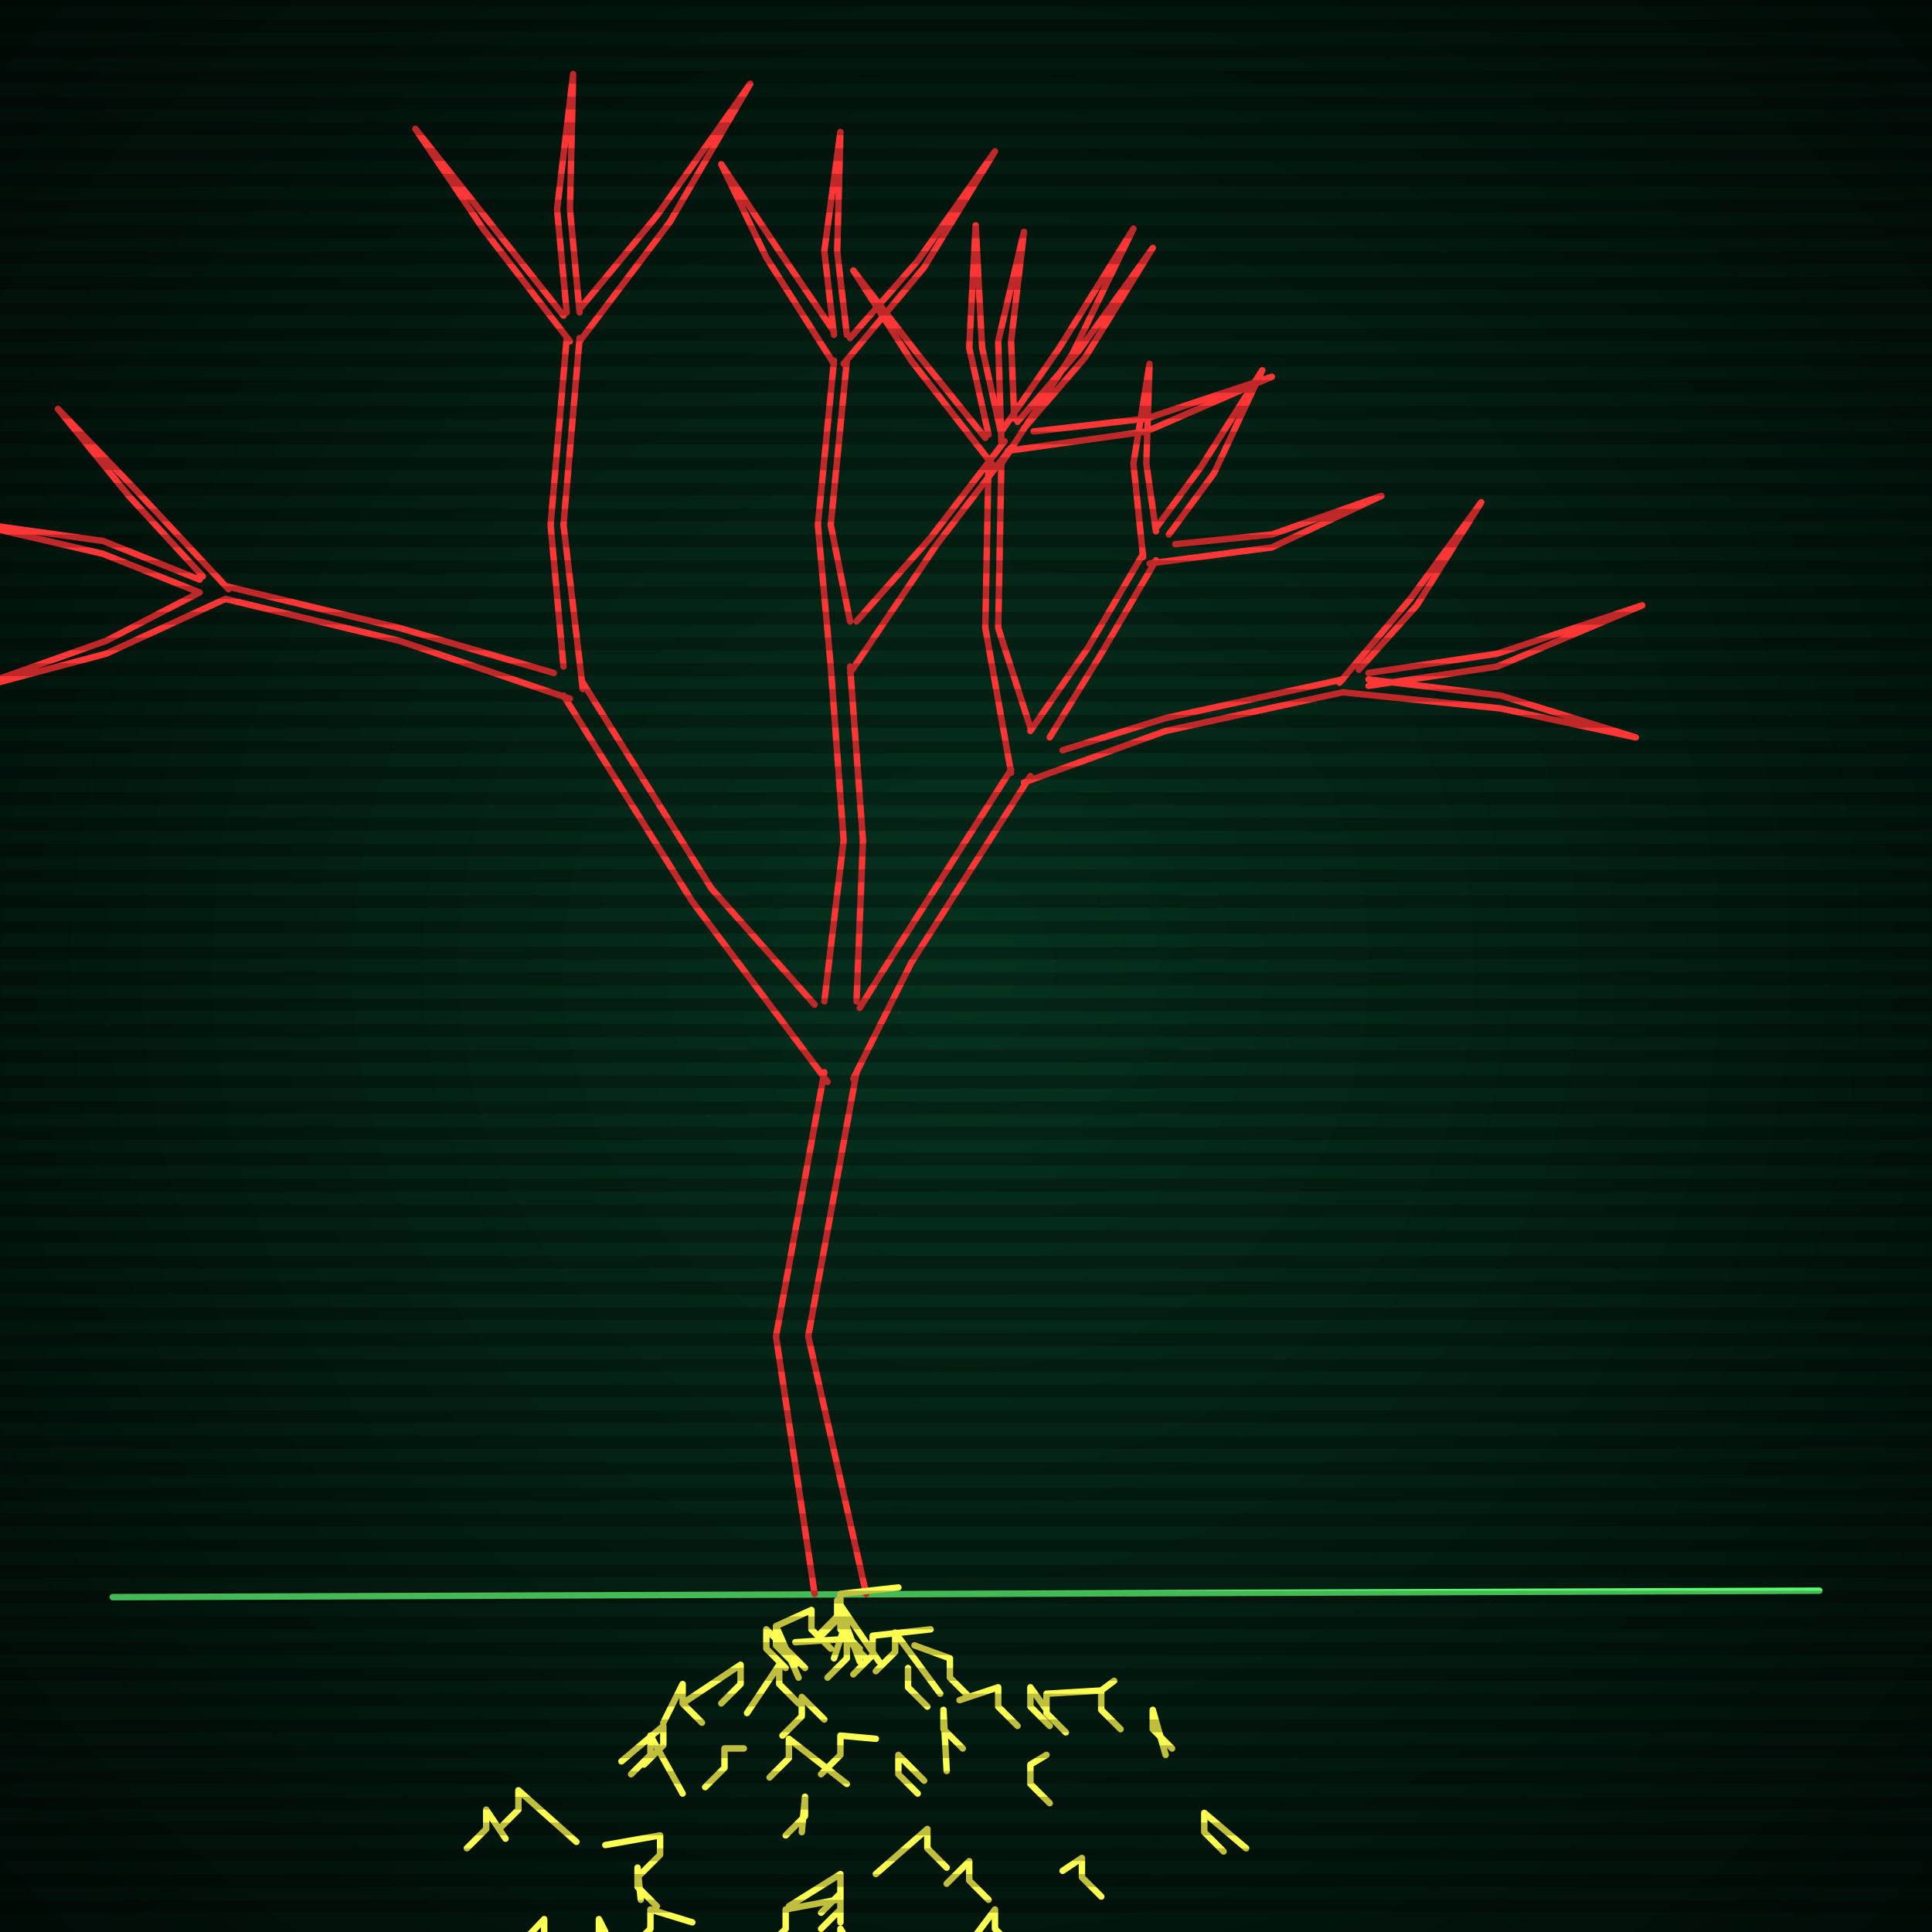
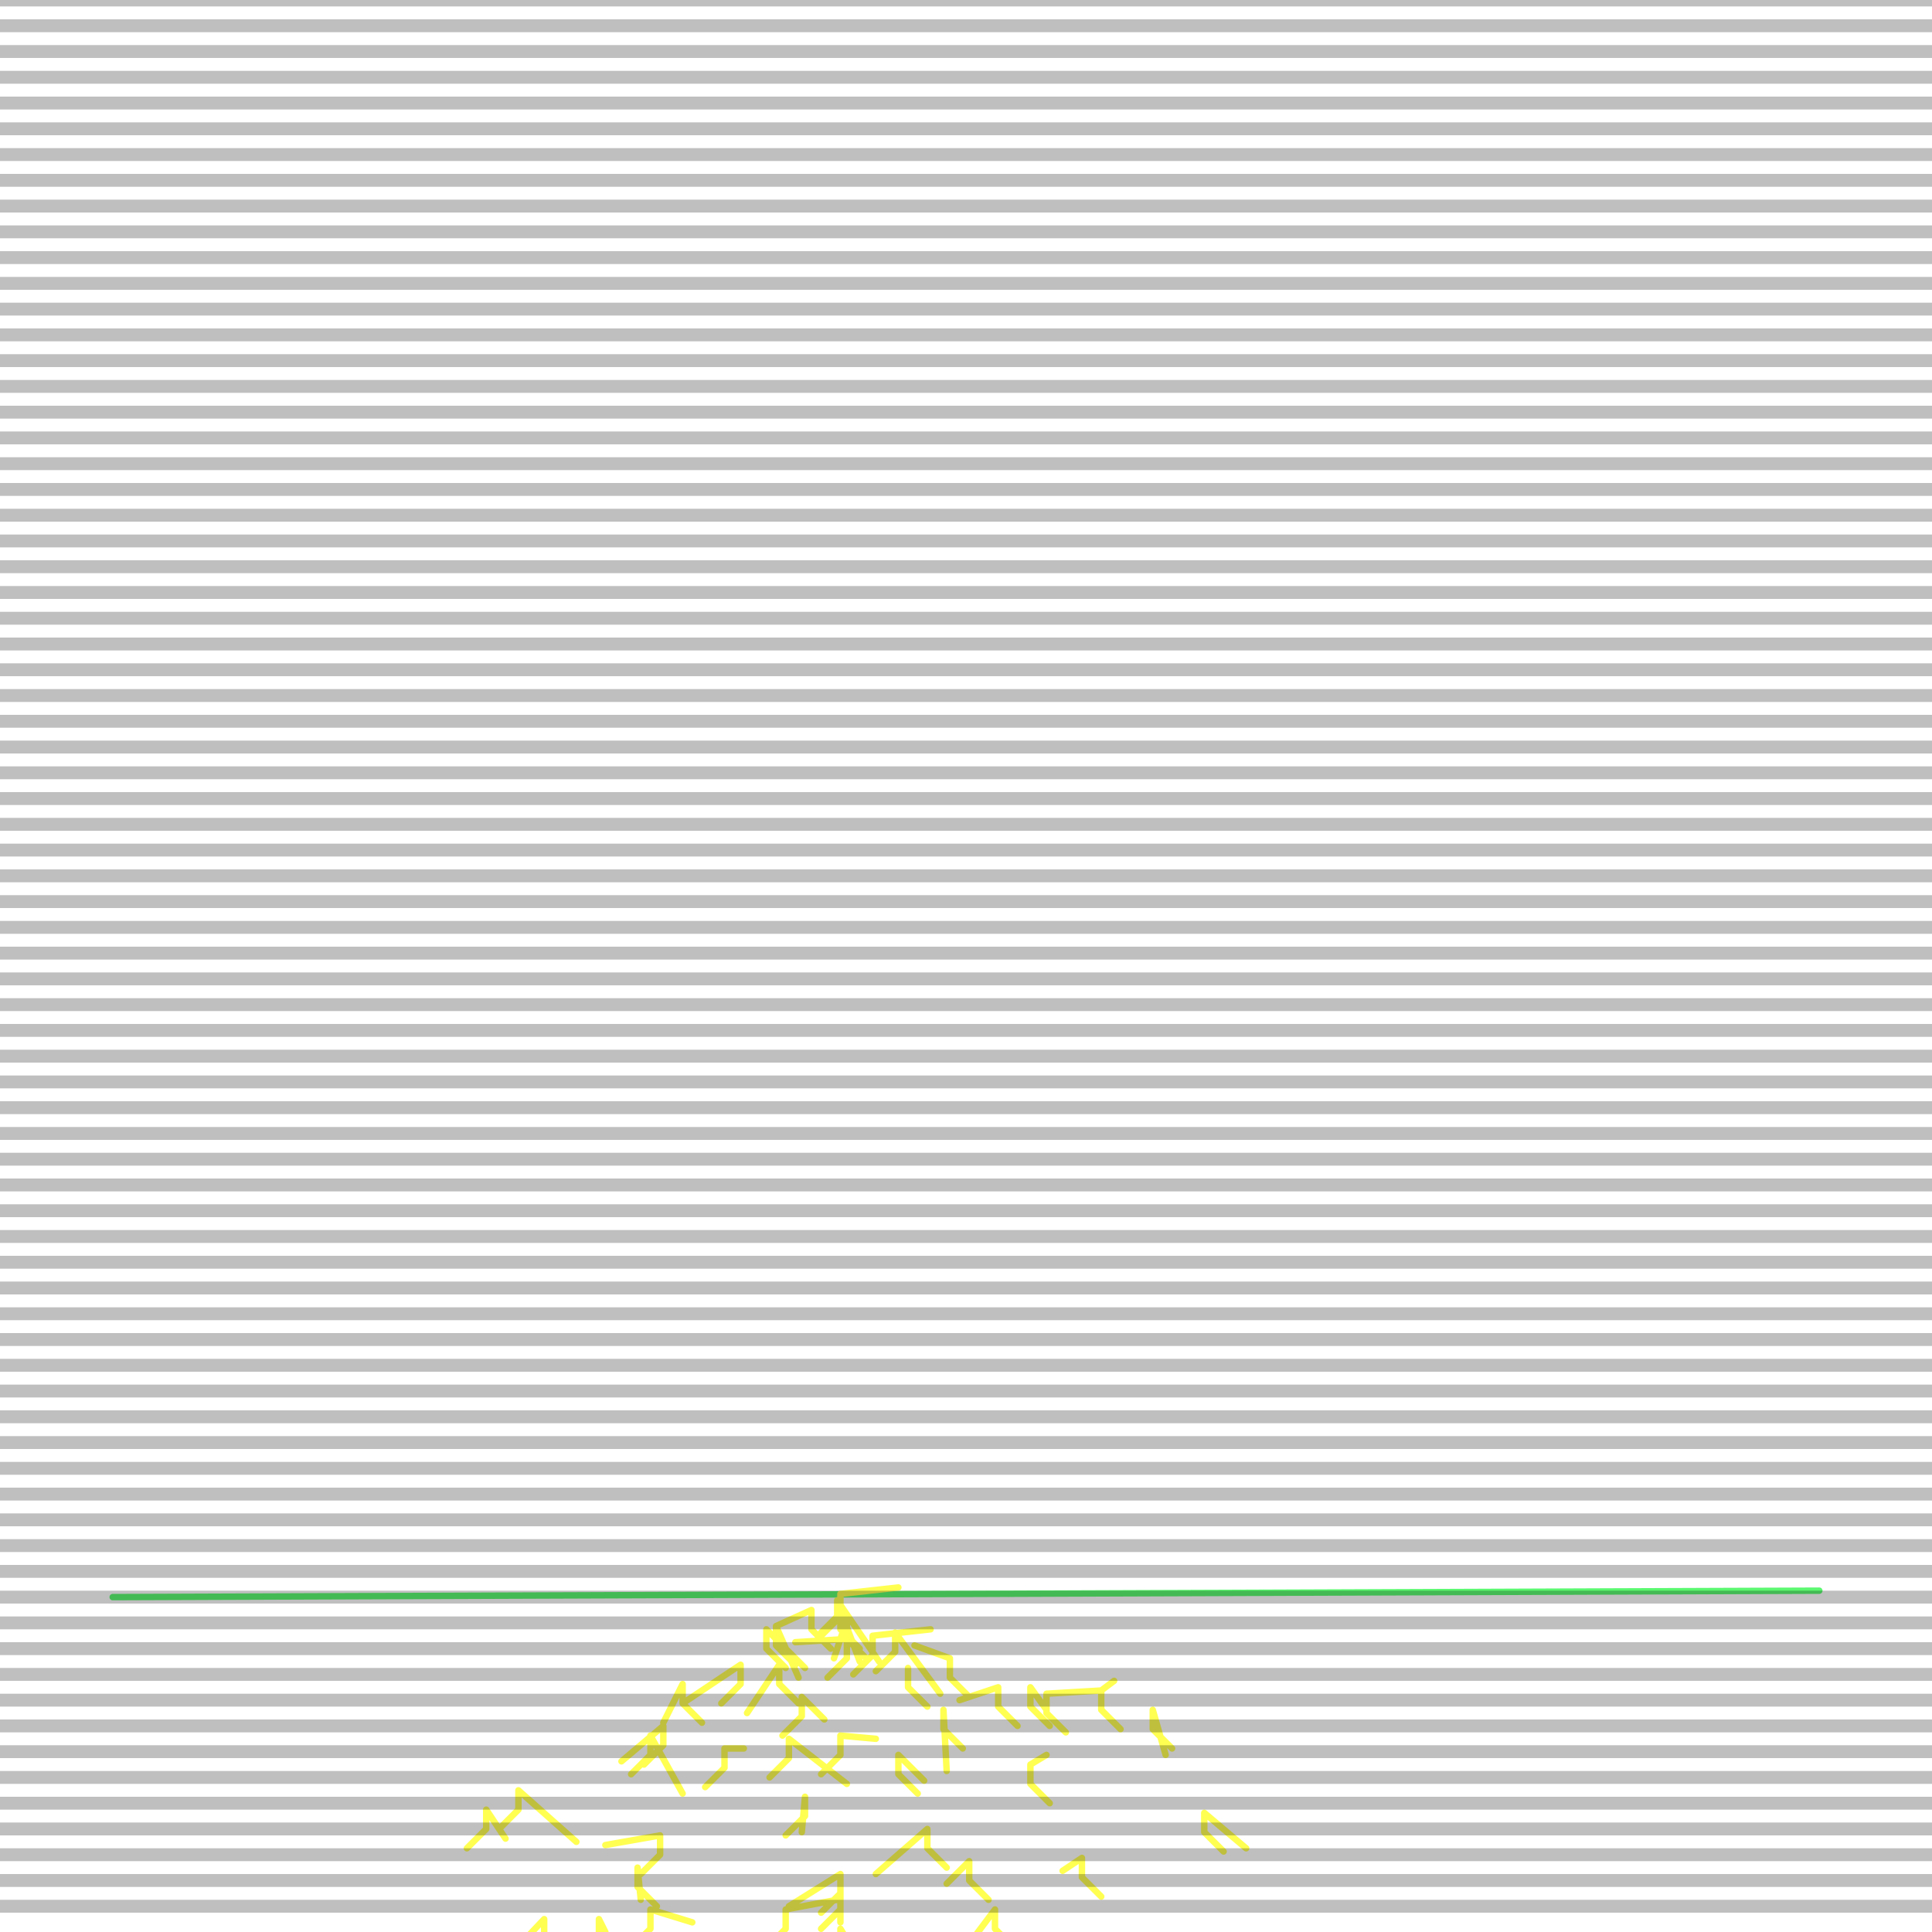
<svg xmlns="http://www.w3.org/2000/svg" width="600" height="600">
  <style>
                @keyframes glow {0 % {opacity: 0.6;}
                3% {opacity: 0.9;} 30% {opacity: 0.6} 70% {opacity: 0.9}}
    
                .flicker {
                animation: glow 3s linear infinite alternate;
                animation-duration: 2.3s;
                animation-delay: 0.5s;
            }
    
    
            </style>
  <defs>
    <radialGradient id="screenGradient" r="100%">
      <stop offset="0%" stop-color="#05321e" />
      <stop offset="90%" stop-color="black" />
    </radialGradient>
  </defs>
-   <rect fill="black" width="600" height="600" />
-   <rect className="flicker" fill="url(#screenGradient)" width="600" height="600" />
  <path id="ground-path" className="flicker" style="fill: none;stroke: #5bf870;stroke-width:2px;stroke-linecap:round;stroke-linejoin:round;stroke-miterlimit:4;stroke-dasharray:none" d="M 35 496 L 565 494 " />
-   <path id="branch-path" className="flicker" style="fill: none;stroke: #ff3636;stroke-width:2px;stroke-linecap:round;stroke-linejoin:round;stroke-miterlimit:4;stroke-dasharray:none" d="M 253 495 L 241 415 L 256 333 M 266 333 L 251 415 L 269 495 M 257 336 L 215 280 L 175 216 M 181 212 L 221 276 L 253 312 M 177 217 L 124 199 L 70 186 M 70 182 L 124 195 L 172 209 M 70 186 L 33 203 L -12 215 L 33 199 L 62 184 M 62 184 L 32 172 L -11 162 L 32 168 L 62 180 M 63 179 L 40 154 L 18 127 L 42 152 L 71 183 M 175 207 L 171 163 L 176 105 M 180 105 L 175 163 L 181 214 M 177 106 L 150 71 L 129 40 L 152 69 L 175 98 M 176 97 L 173 65 L 178 23 L 177 65 L 180 97 M 180 96 L 204 67 L 233 26 L 208 69 L 180 106 M 256 311 L 262 261 L 258 207 M 264 207 L 268 261 L 266 311 M 258 207 L 254 163 L 259 112 M 263 112 L 258 163 L 264 193 M 259 113 L 238 80 L 224 51 L 242 78 L 259 103 M 259 104 L 256 78 L 261 41 L 260 78 L 263 104 M 264 105 L 285 81 L 309 47 L 287 83 L 262 113 M 266 193 L 289 167 L 312 137 M 314 139 L 291 169 L 264 209 M 311 138 L 310 106 L 318 72 L 314 106 L 315 130 M 316 131 L 335 109 L 358 77 L 337 111 L 318 133 M 321 134 L 356 130 L 395 117 L 356 134 L 313 140 M 267 313 L 277 297 L 314 239 M 320 241 L 283 299 L 265 335 M 314 240 L 306 195 L 307 143 M 311 143 L 310 195 L 320 226 M 308 144 L 283 112 L 265 84 L 285 110 L 306 136 M 307 135 L 301 108 L 303 70 L 305 108 L 311 135 M 311 134 L 329 108 L 352 71 L 333 110 L 311 144 M 320 227 L 338 201 L 355 172 M 359 174 L 342 203 L 326 229 M 355 173 L 352 144 L 357 113 L 356 144 L 359 165 M 359 164 L 373 145 L 392 115 L 377 147 L 363 166 M 365 169 L 395 166 L 429 154 L 395 170 L 357 175 M 330 233 L 362 223 L 417 211 M 417 215 L 362 227 L 318 243 M 416 212 L 438 186 L 460 156 L 440 188 L 422 208 M 425 209 L 465 203 L 510 188 L 465 207 L 425 213 M 425 211 L 466 216 L 508 229 L 466 220 L 417 215 " />
  <path id="leaf-path" className="flicker" style="fill: none;stroke: #f982ff;stroke-width:2px;stroke-linecap:round;stroke-linejoin:round;stroke-miterlimit:4;stroke-dasharray:none" d="" />
  <path id="root-path" className="flicker" style="fill: none;stroke: #ffff52;stroke-width:2px;stroke-linecap:round;stroke-linejoin:round;stroke-miterlimit:4;stroke-dasharray:none" d="M 279 493 L 261 495 L 261 501 L 255 507 M 273 516 L 260 497 L 260 503 L 254 509 M 267 516 L 261 500 L 261 506 L 267 512 M 259 515 L 263 503 L 263 509 L 269 515 M 241 505 L 252 500 L 252 506 L 258 512 M 247 510 L 263 509 L 263 515 L 257 521 M 289 506 L 271 508 L 271 514 L 265 520 M 292 526 L 278 507 L 278 513 L 272 519 M 248 521 L 241 505 L 241 511 L 247 517 M 250 518 L 238 506 L 238 512 L 244 518 M 232 532 L 242 517 L 242 523 L 248 529 M 282 519 L 282 518 L 282 524 L 288 530 M 256 534 L 249 527 L 249 533 L 243 539 M 212 529 L 230 517 L 230 523 L 224 529 M 284 511 L 295 515 L 295 521 L 301 527 M 272 540 L 261 539 L 261 545 L 255 551 M 263 554 L 245 540 L 245 546 L 239 552 M 294 550 L 293 531 L 293 537 L 299 543 M 287 553 L 279 545 L 279 551 L 285 557 M 206 535 L 212 523 L 212 529 L 218 535 M 298 528 L 310 524 L 310 530 L 316 536 M 231 543 L 225 543 L 225 549 L 219 555 M 249 569 L 250 558 L 250 564 L 244 570 M 325 531 L 320 524 L 320 530 L 326 536 M 193 547 L 206 536 L 206 542 L 200 548 M 342 525 L 325 526 L 325 532 L 331 538 M 212 557 L 202 539 L 202 545 L 196 551 M 272 582 L 288 568 L 288 574 L 294 580 M 325 545 L 320 548 L 320 554 L 326 560 M 245 592 L 261 582 L 261 588 L 255 594 M 346 522 L 342 525 L 342 531 L 348 537 M 261 597 L 261 587 L 261 593 L 255 599 M 294 585 L 301 578 L 301 584 L 307 590 M 188 573 L 205 570 L 205 576 L 199 582 M 260 590 L 244 593 L 244 599 L 238 605 M 272 617 L 261 599 L 261 605 L 255 611 M 362 545 L 358 531 L 358 537 L 364 543 M 199 590 L 198 580 L 198 586 L 204 592 M 303 601 L 309 593 L 309 599 L 315 605 M 330 581 L 336 577 L 336 583 L 342 589 M 215 597 L 202 593 L 202 599 L 196 605 M 179 572 L 161 556 L 161 562 L 155 568 M 288 632 L 304 613 L 304 619 L 310 625 M 233 617 L 239 619 L 239 625 L 245 631 M 188 600 L 186 596 L 186 602 L 180 608 M 157 571 L 151 562 L 151 568 L 145 574 M 387 574 L 374 563 L 374 569 L 380 575 M 337 633 L 320 617 L 320 623 L 326 629 M 152 614 L 169 596 L 169 602 L 175 608 M 212 630 L 223 633 L 223 639 L 229 645 M 148 602 L 165 601 L 165 607 L 159 613 " />
  <g id="stripes">
    <path id="stripe-path" style="stroke: rgba(0, 0, 0, 0.25);stroke-width:4px;" d="M 0,0 L 600,0 M 0,8 L 600,8 M 0,16 L 600,16 M 0,24 L 600,24 M 0,32 L 600,32 M 0,40 L 600,40 M 0,48 L 600,48 M 0,56 L 600,56 M 0,64 L 600,64 M 0,72 L 600,72 M 0,80 L 600,80 M 0,88 L 600,88 M 0,96 L 600,96 M 0,104 L 600,104 M 0,112 L 600,112 M 0,120 L 600,120 M 0,128 L 600,128 M 0,136 L 600,136 M 0,144 L 600,144 M 0,152 L 600,152 M 0,160 L 600,160 M 0,168 L 600,168 M 0,176 L 600,176 M 0,184 L 600,184 M 0,192 L 600,192 M 0,200 L 600,200 M 0,208 L 600,208 M 0,216 L 600,216 M 0,224 L 600,224 M 0,232 L 600,232 M 0,240 L 600,240 M 0,248 L 600,248 M 0,256 L 600,256 M 0,264 L 600,264 M 0,272 L 600,272 M 0,280 L 600,280 M 0,288 L 600,288 M 0,296 L 600,296 M 0,304 L 600,304 M 0,312 L 600,312 M 0,320 L 600,320 M 0,328 L 600,328 M 0,336 L 600,336 M 0,344 L 600,344 M 0,352 L 600,352 M 0,360 L 600,360 M 0,368 L 600,368 M 0,376 L 600,376 M 0,384 L 600,384 M 0,392 L 600,392 M 0,400 L 600,400 M 0,408 L 600,408 M 0,416 L 600,416 M 0,424 L 600,424 M 0,432 L 600,432 M 0,440 L 600,440 M 0,448 L 600,448 M 0,456 L 600,456 M 0,464 L 600,464 M 0,472 L 600,472 M 0,480 L 600,480 M 0,488 L 600,488 M 0,496 L 600,496 M 0,504 L 600,504 M 0,512 L 600,512 M 0,520 L 600,520 M 0,528 L 600,528 M 0,536 L 600,536 M 0,544 L 600,544 M 0,552 L 600,552 M 0,560 L 600,560 M 0,568 L 600,568 M 0,576 L 600,576 M 0,584 L 600,584 M 0,592 L 600,592 z" />
  </g>
</svg>